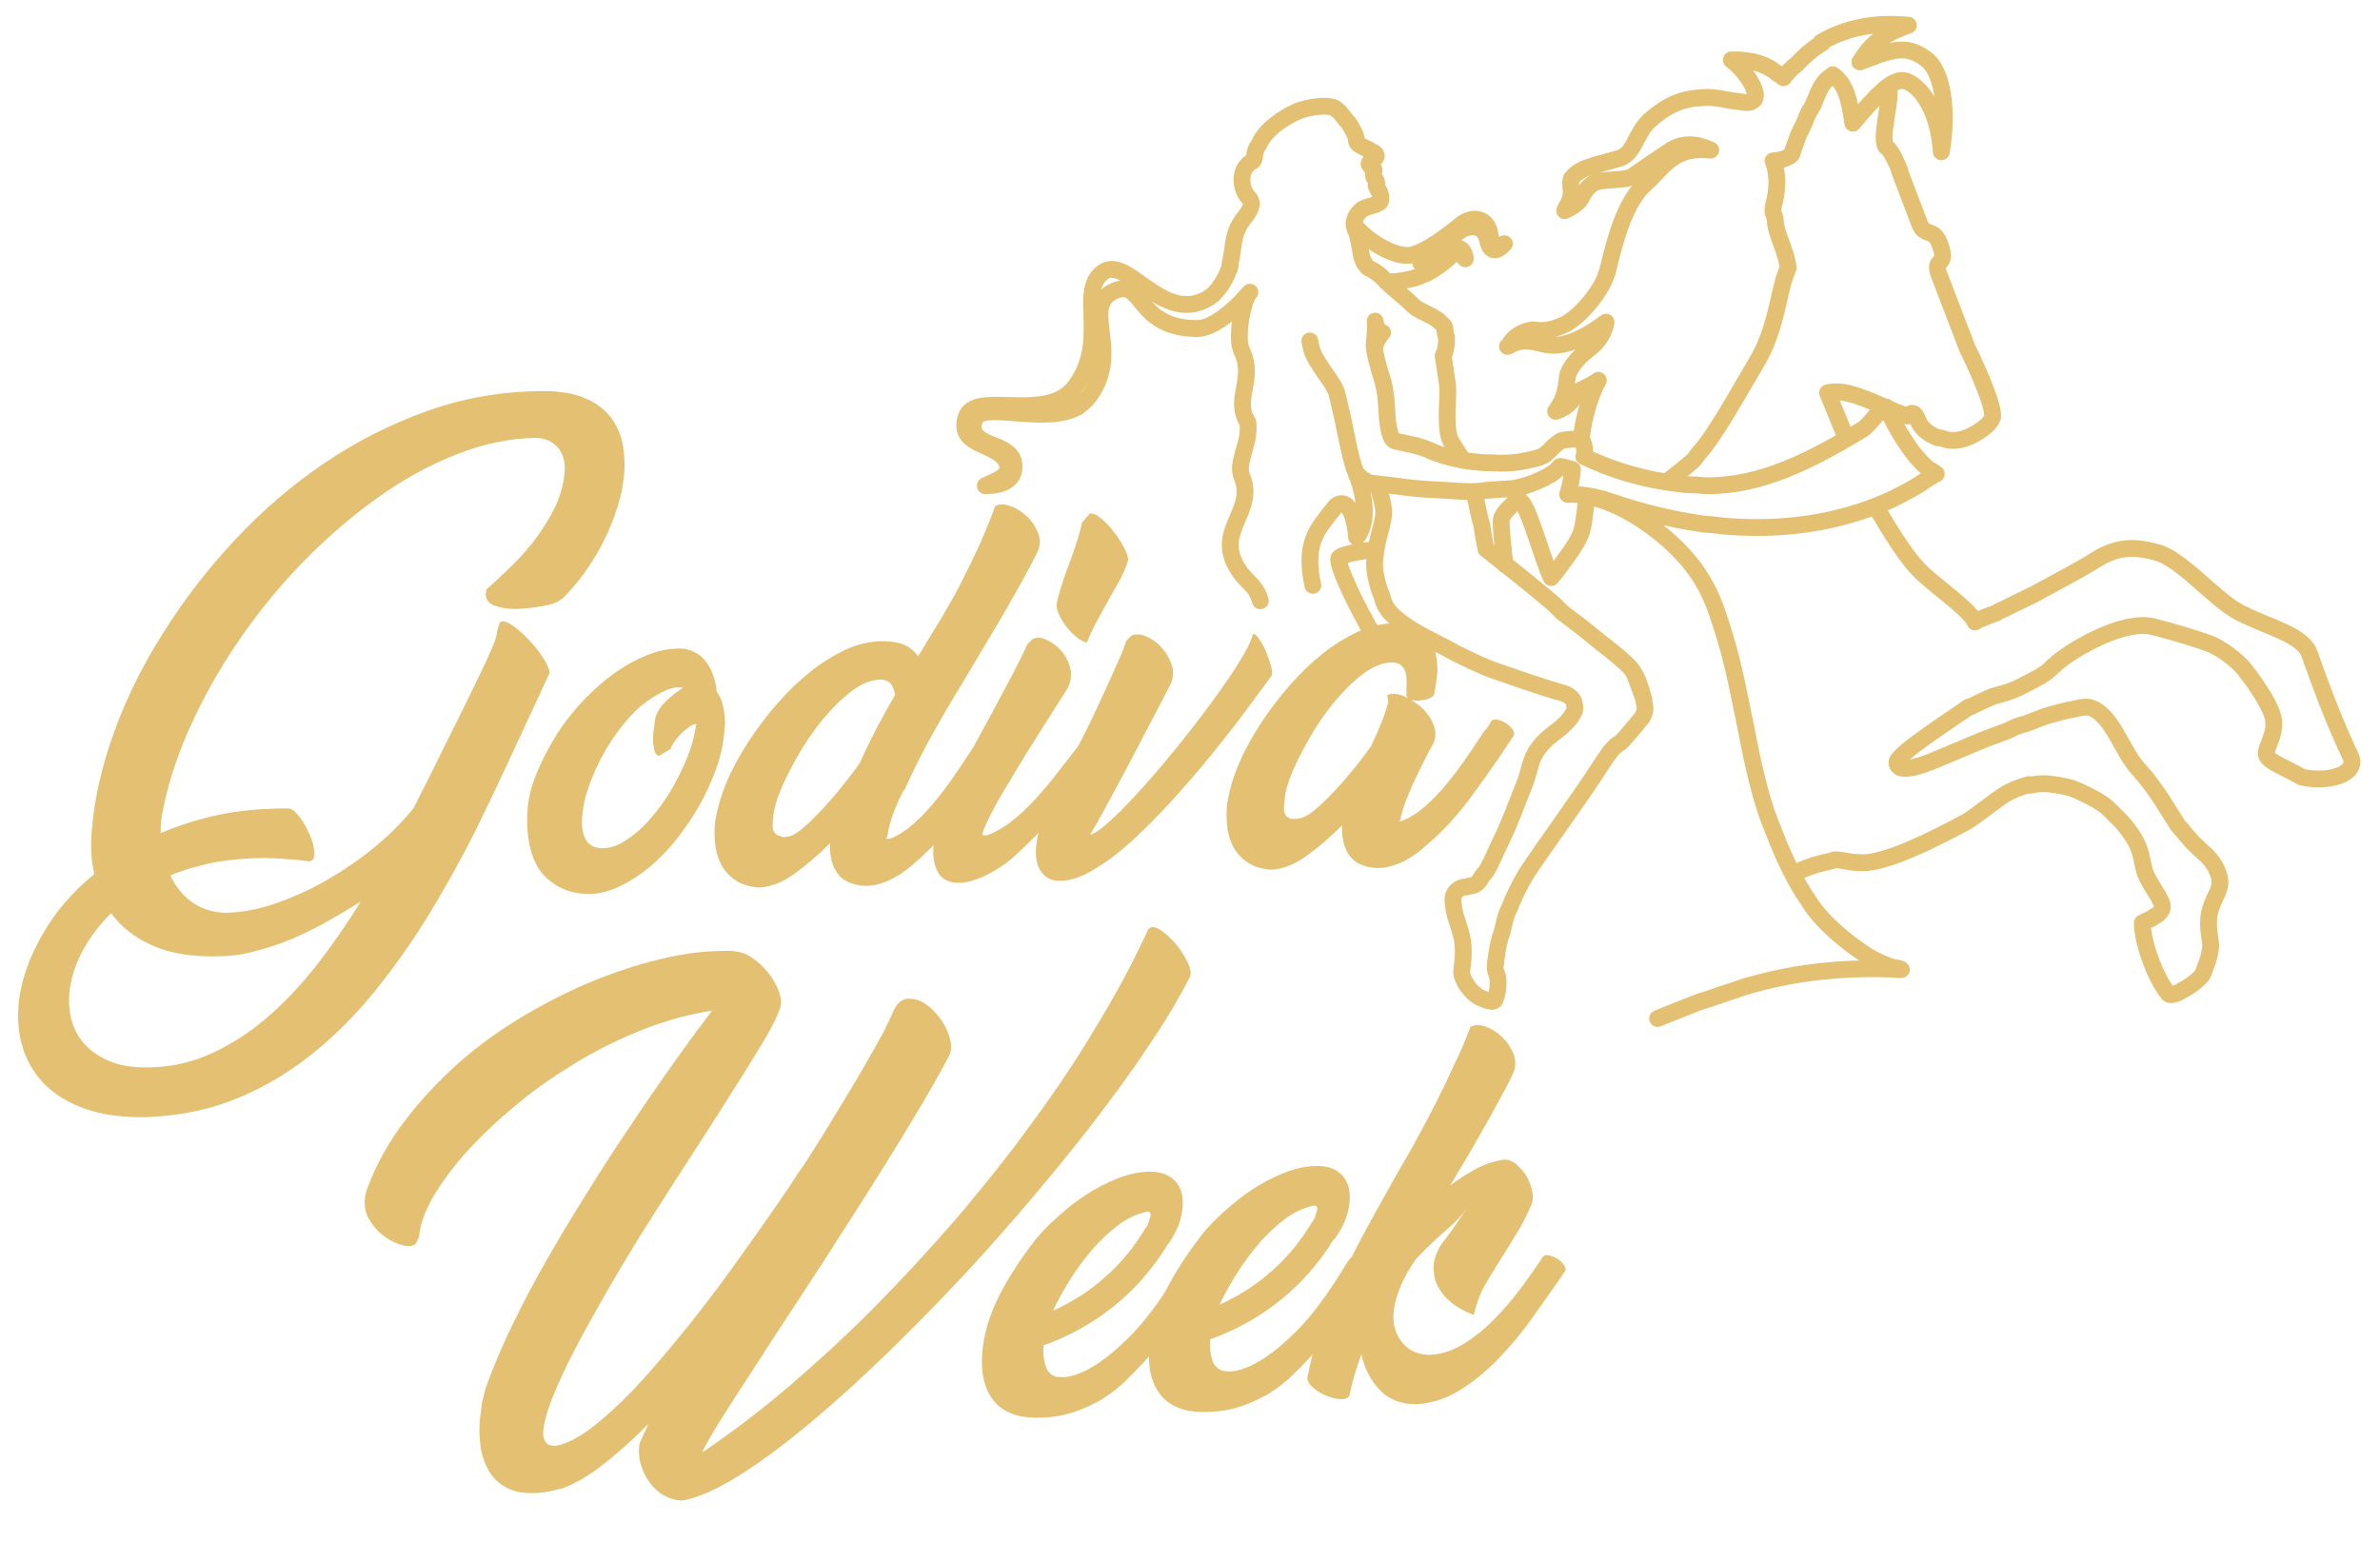
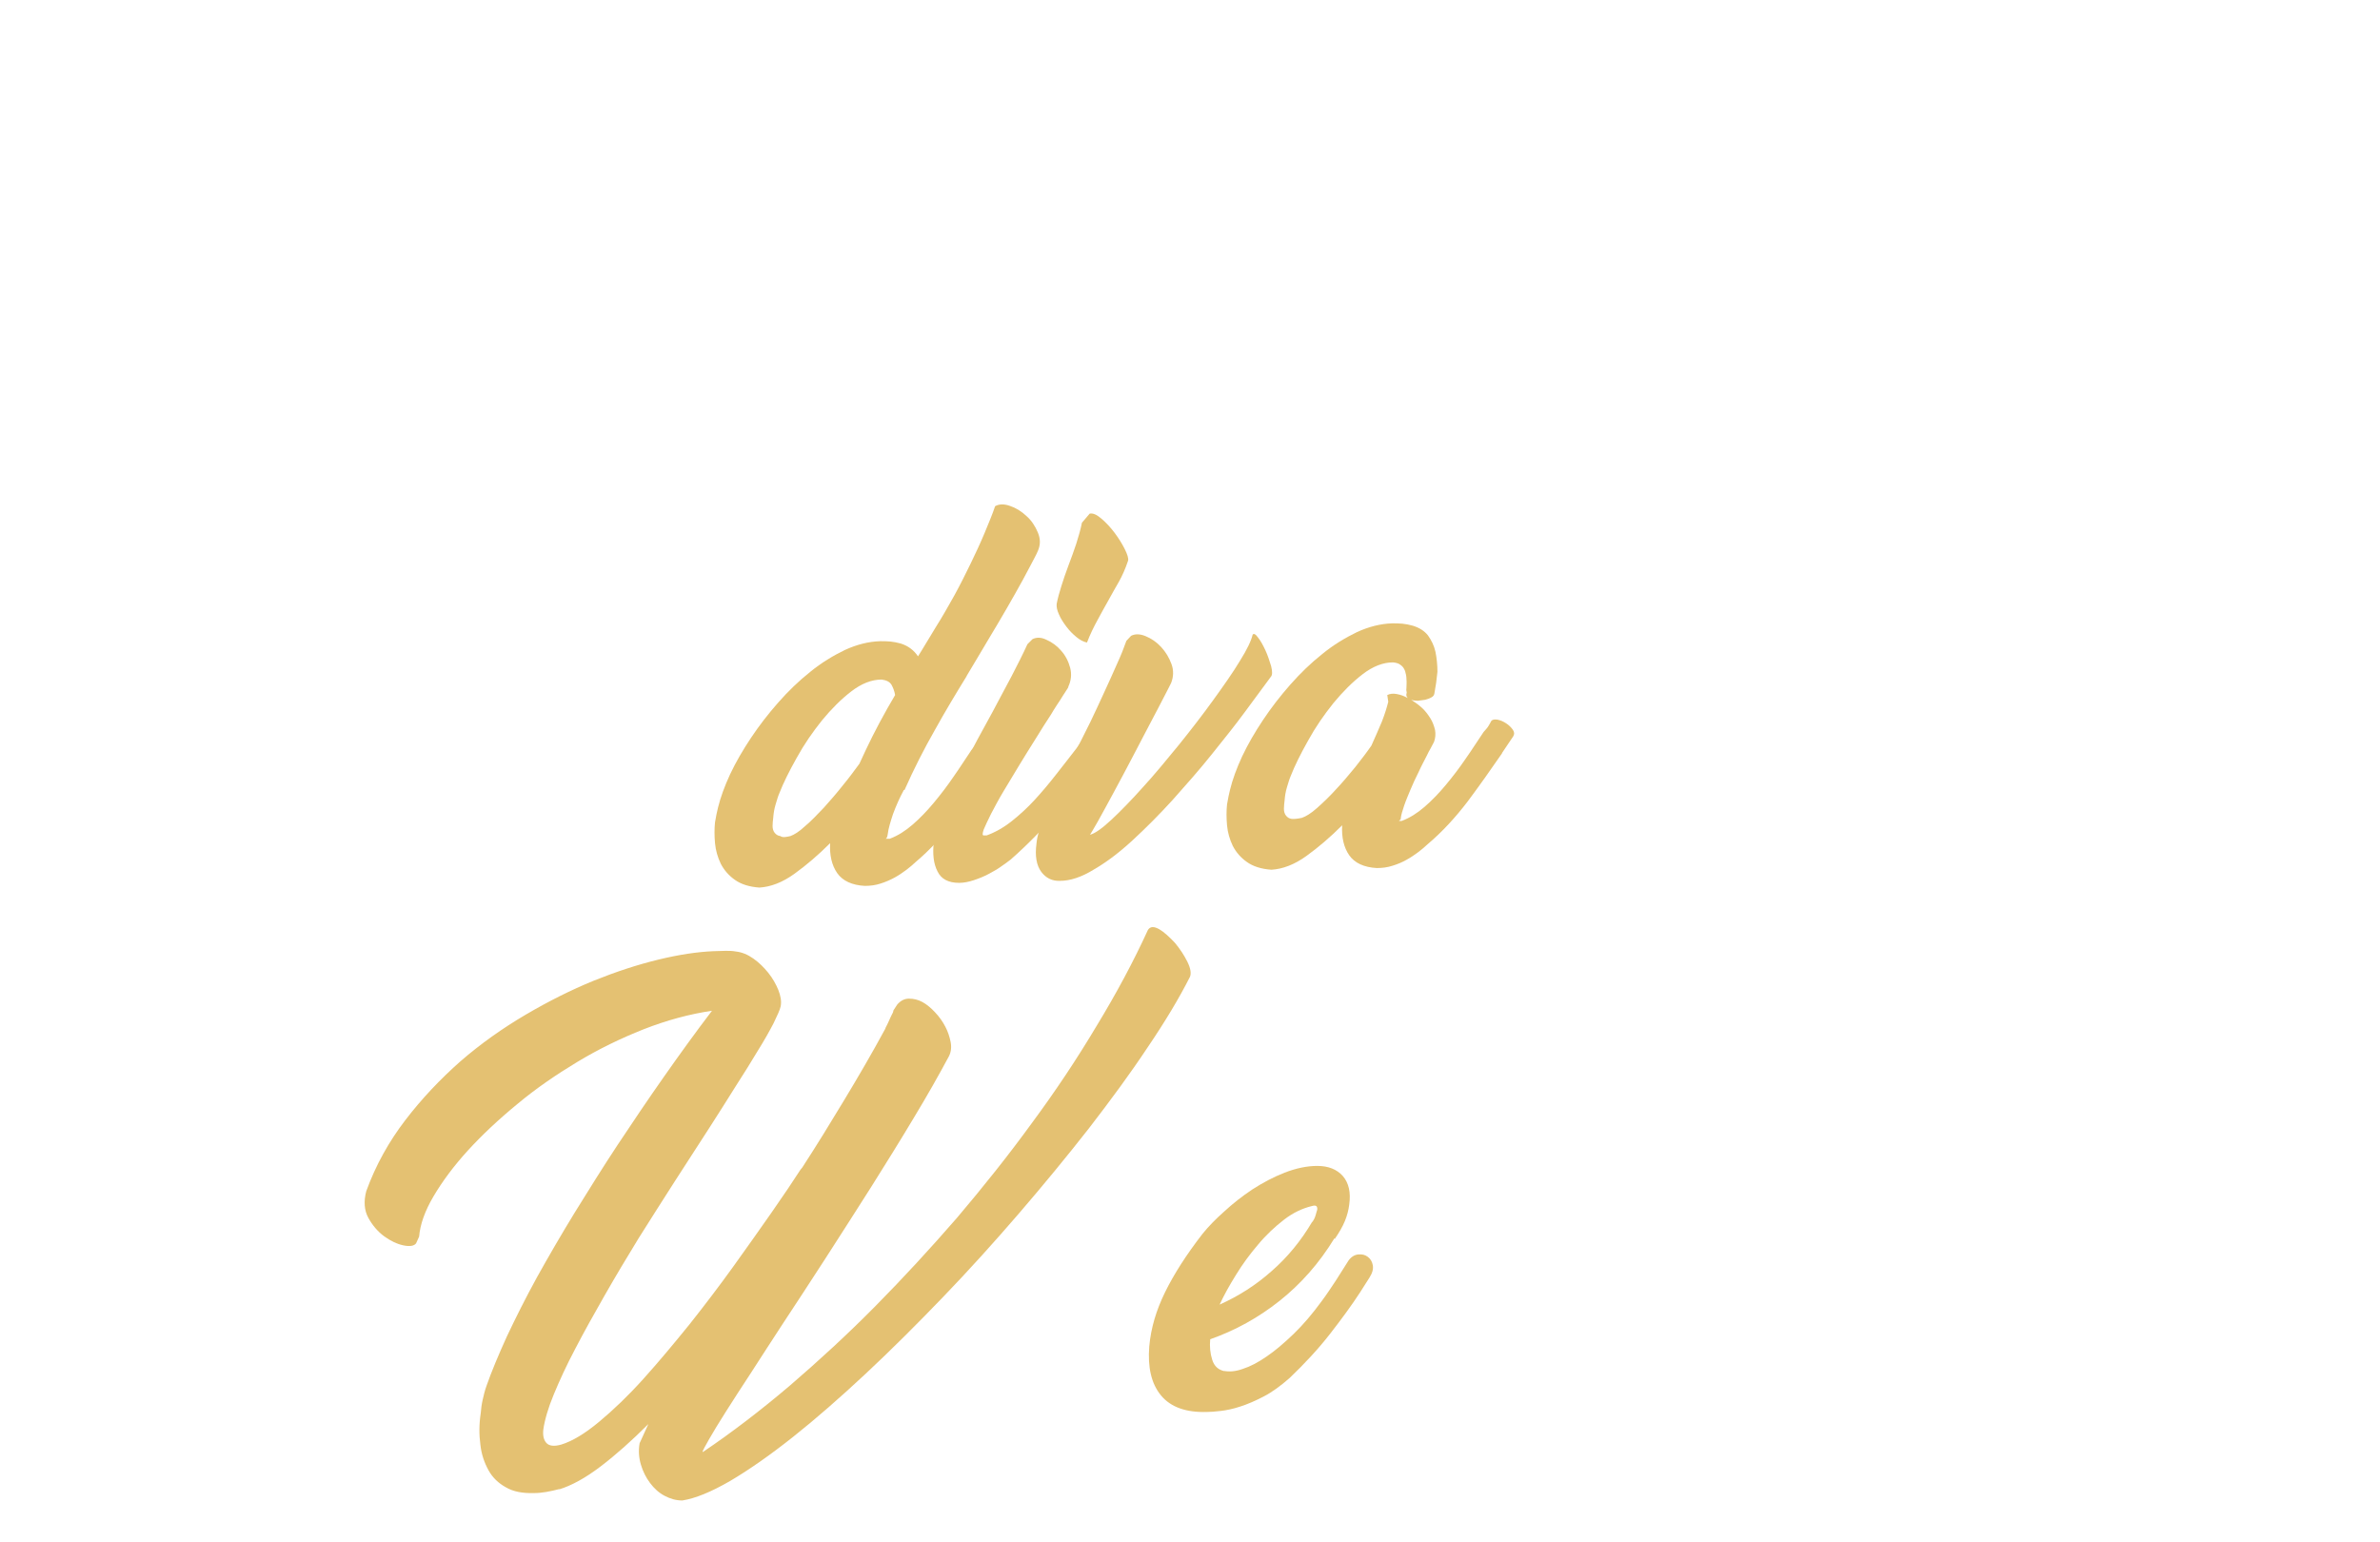
<svg xmlns="http://www.w3.org/2000/svg" version="1.2" viewBox="0 0 707 458" width="707" height="458">
  <style>.a{fill:none;stroke:#e4c172;stroke-linecap:round;stroke-linejoin:round;stroke-width:5}.b{fill:#e4c172}</style>
-   <path fill-rule="evenodd" class="a" d="m369.3 89c-2.8 3.1-9 8.6-13.5 8.6-19 0.1-15.8-15.9-25.5-10.8-4.7 2.6-3.6 7.7-3 13.1 0.7 5.4 0.9 12.2-4.3 18.5-0.8 0.9-1.9 1.8-2.8 2.5-10.1 5.6-28.7-2.1-30.7 3.8-2.9 8.8 11.4 5.9 11.7 13.5 0.4 4.7-4 6.1-8.5 6.1 2.9-1.4 7.2-2.8 6.7-5.7-1.4-7.4-15.4-5.2-12.4-14.6 2.4-8 22.7 1.3 31.4-8 0 0 0.2-0.1 0.4-0.4 11-13.6 1-28.8 8.7-34.6 7.2-5.6 17.5 15.2 30.9 7.9 3.8-2 6.1-7.2 6.5-8.4 0.3-0.7 0.5-1 0.5-1.6m69.2 57.8c-0.7-1.1-3.7-5.5-4-6.5-0.9-3.1-0.7-6.3-0.7-8.6 0.1-2 0.4-6.4-0.1-8.5-0.2-1.3-0.8-5.8-1.1-7.4 0.5-0.9 0.7-1.7 0.8-2.4 0.2-0.9 0.2-1.8 0.2-2.4 0.1-0.6-0.1-1.1-0.3-1.6-0.3-1.6 0-1.4-0.3-2.2-0.2-0.5-0.5-0.6-1-1.1 0 0-0.3-0.2-0.4-0.4-0.4-0.4-1.2-1-2.7-1.8-2.2-1.2-3.8-1.7-5.1-2.9-2.4-2.5-5.1-4.3-7.8-7-0.9-0.8-1.9-2.1-3.1-2.8-1.2-1-1.8-1-2.6-1.6-0.8-0.6-1.8-2.4-2-3.8-0.2-1.3-0.9-5.4-1.4-6.6-0.5-1.2-0.8-2-0.8-2.8 0.5-2.5 1.4-3.1 2.4-4.1 1.2-0.7 4.1-1.3 5-1.9 0.5-0.2 0.6-0.8 0.6-1.4 0.1-0.6-0.2-1.3-0.5-2.1-0.4-0.4-0.5-0.6-0.8-1.4-0.4-0.4 0.4-0.4-0.1-1.7-0.1-0.3-0.6-0.9-0.7-1.2-0.1-0.2-0.1-0.2-0.1-1.1-0.2-0.5 0.4-0.4 0.1-1.2-0.2-0.5-0.8-0.6-0.9-0.8-0.4-0.4-0.8-0.6-0.2-1.3 0.1-0.6 2.2-0.9 1.8-2.1-0.3-0.7-0.9-0.8-1.6-1.1-0.4-0.4-0.4-0.4-1.8-1-1.1-0.7-2.1-0.9-2.4-1.9-0.3-0.7 0.1-0.6-0.3-1.6-0.5-1.2-1.3-2.6-2-3.8-0.8-0.6-2.8-3.8-3.4-3.8-1.3-2.2-9-1.1-12.4 0.5-3.6 1.7-9.1 5.2-10.9 9.6-2.1 2.8-0.6 4.5-2.3 5.2-3.9 2.4-3.2 8.1-0.8 10.6 2.2 2-0.6 5.1-1.7 6.6-3.2 4.3-2.6 8.1-3.8 13.1m78.9 207.2c0.1 0.3 0.2 0.5-0.1 0.6-0.3 3 0.8 2.8 0.8 5.1 0.1 2.5-0.3 4.4-0.9 5.8-0.7 1.1-3.6-0.4-4.6-0.8-2.5-1.3-4.9-4.7-5.3-7.1 0-2.3 1.2-6.5-0.1-11.4-1.2-4.7-1.9-5-2.4-9.3-0.7-4 2.7-4.8 2.7-4.8 0 0 0.5-0.2 1.3-0.2 0.7-0.3 1.3-0.2 2.1-0.5 2-0.8 1.9-2.4 3.2-3.5 1.2-1.3 2.8-5.3 5-9.9 2.6-5.2 4.9-11.8 7.1-17.2 1.4-3.7 1.4-6.8 3.9-10 2.9-4.2 6.3-5 9.4-9 0.9-1.5 1.8-2.1 1.3-4.2-0.2-1.9-2-2.9-3.8-3.4-6.4-1.8-13-4.2-19.2-6.3-3.9-1.3-8.8-3.7-12.4-5.5-5.4-3.1-11.9-5.7-16.7-9.6-2.8-2.1-4.5-4.3-5.1-7.4-1.3-2.6-2.5-8.1-2.1-10.6 0.1-2.6 1-6.4 1.6-8.6 0.5-1.6 0.9-3.7 1.1-5.3 0.1-2-1.5-7.3-1.9-8.5m28.7 2.2c0.7 2.6 1.6 8 2.3 9.7 0 0.8 1 6.1 1.2 7.2 5.8 4.6 12.9 10.2 17.5 14.1 1.7 1.4 3.3 2.7 4.8 4.4 2.1 1.8 5.6 4.1 9.8 7.7 4.1 3.3 7.2 5.5 9.9 8.2 0.8 0.6 1.5 1.7 2.1 2.6l2.8 7.5c0 0.8 0.2 1.3 0.3 2.2 0.4 1.8-0.9 3.5-0.9 3.5 0 0-5 6.2-6.3 7.3-0.9 0.6-2.1 1.1-4.3 4.5-0.4 0.4-0.7 1.1-1.3 1.9-5.5 8.7-19.7 28.3-21.8 31.7-2.4 3.5-4.8 9-5.7 11.3-1.5 2.8-1.5 5.7-2.7 8.7-0.6 2.2-0.9 4.3-1.3 7m-55.2-184.4c0.5 2.9 1.1 4.4 2.5 6.5 0.9 1.6 4.3 6.1 4.9 7.5 1.1 2.1 1.2 4.7 2.1 7.7 1.2 5.5 3.1 16.4 4.6 17.9 1.1 1.3 3.7 2.9 4.7 2.7 1.2 0.1 3.9 0.5 6.9 0.8 3 0.5 9 1.1 13.3 1.2 4.1 0.2 8.5 0.7 11.8 0.3 2.4-0.4 4.7-0.4 6.9-0.6 0.6 0.1 1.1-0.1 1.7-0.1 2.5-0.1 6.3-1.3 9.5-2.8 2.4-1.2 3.5-1.9 4.6-2.9 0.2-0.3 0.4-0.4 0.8-0.9 0.2-0.1 2.5 0.5 3.7 0.9-0.2 3.2-0.6 4.5-1.4 7.4 3.6-0.2 8.5 0.7 11.8 1.8 9.8 3.4 19.3 5.7 28.6 7 2 0.1 3.8 0.3 5.9 0.6 17.7 1.5 34.4-0.9 49.9-7.9 2.4-1.2 4.8-2.4 7.3-3.9 1.6-0.9 2.9-2 4.6-2.9 0.4-0.4 0.9-0.6 1.4-0.8-0.8-0.6-1.6-1.1-2.2-1.4-5.3-4.2-10-12.7-12.7-18.5m-158-54.1c3.9 5 12.9 10.4 17.7 8.8 4.3-1.4 9-4.8 13.8-8.7 0.2-0.1 0.5-0.2 0.6-0.5 4.1-2.7 7.4-0.8 8.1 2.6 0.2 1.3 0.7 5.7 4.4 3.4-3.8 4.3-4.9-0.1-5-1.2-1.1-4.4-4.7-4.2-7-3.3-0.7 0.3-1.1 0.7-1.6 0.9-3.4 3-5.2 6.5-11.2 9.4 3.7 0 6.2-0.9 9.6-3.9 1.5-1.2 3.3-0.4 3.6 2.6-1.5-1.7-2.4-2.5-4.1-1-3.8 3.4-6.6 5.1-8.8 5.9-2.4 1.2-8 2.1-10.6 1.9m35.3 84.1c-0.5-3.5-1.4-12.4-1.1-13.6 0.2-0.9 1.3-2.5 2.6-3.6 1-1.2 2.1-1.9 3-1.7 2.2 0.6 6.9 18.1 9.2 22.7 1.8-2.1 6.5-8.4 8-11.3 0.3-0.7 0.5-1 0.8-1.7 0.9-2.1 1.5-9 1.8-11.1 0 0 9.5 0.9 22.2 11.3 13.3 10.9 15.8 20.8 18.6 29.7 2.8 8.9 4.6 18.8 6.6 28.5 1.9 10.1 4.3 20.3 6.8 26.7 2.6 6.7 6 15.7 11.7 24 3.7 6 10.9 12.1 17.3 16.2 2.6 1.6 5 2.6 7 3.3l0.3 0.7c-1.4 0-3.5-0.1-5.7-0.1-8.2 0-21.4 0.7-35.5 4.7-1.8 0.4-3.3 1-5.1 1.6-3.8 1.2-7.5 2.6-10.9 3.6-4.6 1.8-8.6 3.4-12.3 4.9m-83.8-137.7c-0.5-0.6-1.5-1.2-1.8-1.4-0.8 0-7 1-8.4 1.8-0.5 0.2-0.9 0.6-0.7 1.1-0.1 2 3.7 10.5 8.3 18.8 0.1 0.3 0.1 0.3 0.2 0.5 1.2 2 2.7 3.5 4 5.1-1 0.4-8.1 3.2-8.7 3.7m84 5.6l2.8 7.5c-0.4-1-0.6-2.3-1.3-4.1-0.1-0.5-0.7-2-1.5-3.4zm47.2 59.7c0 0 3.6-2.5 11.3-4 0.3-0.1 0.5-0.2 0.8-0.3 1.3-0.2 3 0.3 5.1 0.6 1.8 0.2 3.6 0.4 6 0 8.9-1.4 24.2-9.8 28.2-11.9 3.7-2.3 7.1-5.3 11.2-8 2-1.3 4.5-2.3 7.4-3.1 0 0 0 0 0.3 0.2 1.8-0.4 3.8-0.6 5.5-0.4 2.4 0.2 4.8 0.7 7 1.3 3.3 1.3 6.5 2.9 9.2 4.7 1.1 0.7 2.5 2.2 3.9 3.6 2.6 2.4 5.1 5.8 6.3 8.4 1.6 3.4 1.6 7.1 2.6 9 2 4.6 6.2 8.7 4.4 10.8-0.6 0.8-1.2 1.3-2 1.6-1.1 1-2.4 1.2-3.5 1.9 0 6 4.1 16.7 7.7 21 0.5 0.7 2.4 0.2 4.2-1 2.9-1.4 5.6-3.9 6.1-4.9 0.8-2.3 2-4.5 2.3-8.3 0.1-2-1.5-6.2 0-11.1 1.6-4.9 3.9-6.3 2.1-10.8-1.1-3-3.3-5-5.1-6.6-3.4-3-5.4-5.9-6.8-7.4-2.1-3.2-6.3-10.7-11.3-16.2-5.2-5.4-7.9-16.1-14.2-18.5-1-0.5-2.7-0.4-5 0.2-2.4 0.4-5.8 1.3-9.1 2.3-2 0.8-3.7 1.4-5.7 2.2-1.6 0.3-3.3 1-5 1.9-2.7 1-5.2 2-7.7 2.9-7.1 3-13 5.5-15.5 6.5-6.7 2.6-9.9 2.4-9.9 0.1-0.1-2.5 18.5-14.3 21.4-16.5m1.8-25.2c-1.7-4.1-13.7-11.9-17.3-16.2-4.3-4.6-9.8-14-12.2-18.2m-167.2 23.5c-2.3-10.5 0.2-15.2 4-20 0.7-1.1 1.8-2.1 2.5-3.2 1.8-2.1 5.5-2.1 6.5 8.9 4.5-5.4 1.2-16.1 0-18.5m-33.3-51.1c-1.3 4.2-2.3 11.1-0.8 14.3 4.1 8.4-2.7 14.4 1.8 21.2 0.8 6.5-3.7 11.9-1.7 16.3 4.1 10.1-8.2 15.9-1.5 26.8 2.5 4.4 5.6 5 6.9 9.9m185.6-57.5c-2.5 1.5-4.6 5.3-6.9 6.7-15.5 9.3-30 16.7-46 16.6-2-0.1-3.8-0.3-5.8-0.3-10.9-1-21.4-3.8-30.8-8.4 0.5-1 0.2-4-0.7-4.9-0.3-0.7-1-0.5-1.5-0.3-1.1 0.1-3.6 0.2-4.4 0.5-1 0.4-2.7 1.9-3.7 3.1-0.4 0.4-0.9 0.6-1.1 1-0.9 0.6-1.9 1-3.7 1.4-4.4 1.1-8 1.4-11.8 1.1-1.4 0-2.9 0-4.6-0.2-4.4-0.3-10.9-1.8-14.5-3.6-3.4-1.5-7.9-2.1-10.1-2.7-1.3-0.4-1.7-3-2-4.6-0.6-3.2-0.3-8.2-1.5-12.8-1.5-4.6-2.8-9.5-2.7-11.5 0-0.8 0.6-3.6 0.3-6.7 0.2 1.9 1.2 3.2 2.2 3.4-0.4 0.4-2.5 3-2.3 4.9m39.4-0.8c0.3-0.1 0.2-0.3 0.4-0.4l0.1 0.2c-0.3 0.1-0.3 0.1-0.5 0.2zm-78.5-13.9c1.2-1.3 2-2.2 2-2.2-0.4 0.4-1.1 1.6-1.6 3.2m100.1 40.6c0-3.1 1.8-11.8 5-17.6-3.3 2.4-6.1 2.6-7 4.7-1.1 2.4-3.9 4-5.7 4.5 3.2-4.3 3.1-7.5 3.5-10.2 0.2-1.8 2.3-5.2 6.5-8.4 4.2-3 4.9-7.3 5-7.9-7.1 5.3-13.2 7.9-18.6 6.5-4.1-1-6.5-1.5-10.1 0.4l-0.1-0.2c2-3.6 6.3-4.4 7.1-4.4 3.3 0.4 5.2 0.3 9.6-1.7 5.4-2.9 11.4-11.2 12.2-14.9 0.2-0.1 0.2-0.3 0.2-0.3 0.7-2.6 1.3-5.6 2.3-8.9 1.8-6.4 4.7-13.8 9.2-17.7 5.5-5 8.3-11.1 19.3-9.9-6.3-3-10.1-1-11.7-0.1-4.1 2.7-7.7 5.2-11.3 7.7-2.4 1.8-9.4 0.7-11.9 2.3-0.2 0.1-0.2 0.1-0.2 0.1-2.5 1.8-2.7 3.3-3.8 4.9-0.8 0.9-1.9 1.9-4.5 3.1 1.2-2.7 2.4-3.5 1.8-7.2 0-0.8-0.1-1.7 0.2-2.4 1-1.2 2.5-2.4 4.5-3.1 2.7-1 6.1-1.8 9.2-2.7 5-1.1 5-7 9.4-11.3 6.2-5.5 10.6-6.6 15.9-6.9 3.3-0.4 7.4 0.9 11 1.2 1.9 0.4 3.3 0.4 4.1-0.4 2-1.4-1.4-8-6.6-12 2.5-0.1 4.6 0.2 6.8 0.6 2.6 0.7 5 1.8 7.1 3.6 0.7 0.3 1.1 0.7 1.6 1.1 1.1-1.6 2.6-3 3.9-4 2.4-2.6 5-4.8 7.6-6.3m-0.4-0.2c9.3-5.5 18.9-5.8 26-5.1-9 3.2-11.5 6.4-14.4 10.9 8.9-3.4 13.6-5.5 19.6-0.9 5 3.5 6.7 15.4 4.6 27.6-0.9-12.8-6.2-19.3-10.2-20.9-4.1-1.8-9.6 4.8-16.1 12.4-0.9-6.2-1.9-11.7-6-14.4 0 0-0.2 0.3-0.4 0.4-3.7 2.3-4.4 7.1-6 9.7-0.6 0.8-0.9 1.5-1.2 2.2-0.7 2-1.7 3.8-2.5 5.5-0.7 2-1.4 3.7-1.8 5 0 0.8-0.6 1.4-1.4 1.7-1.9 1-4.4 1.1-4.4 1.1 1.7 4.5 1.2 8.4 0.5 11.8m33.8-34c1.2 3.8-3.1 16.5-0.4 18.3 1.6 1.1 3.8 6.9 3.8 6.9m20.1 52.9l-8.4-21.9c-2.2-5.7 2.9-2 0.1-9.4-1.8-4.7-4.2-2.1-5.8-5.5l-6.1-16m20.2 52.8c0.9 1.6 8 16.6 7.4 20.2-0.3 1.5-2.8 3.9-6.4 5.6-2.6 1.3-5.8 1.9-8.6 0.7-0.6-0.1-0.9-0.2-1.2-0.1-4-1.6-5.4-3.6-6.1-5.6-0.8-2-1.7-2.2-2.9-0.9-0.3 0.1-6.3-2.4-6.7-2.6-3.8-1.7-7.2-3.2-10.4-4-2.2-0.6-4.6-0.8-6.7-0.3l5.6 13.7m-21.3-70.8c-1.1 3.8-0.2 3.8 0.1 5.3 0.2 5 3.2 9 3.9 14.7-3 6.3-3.1 17.7-9.6 28.4-4.7 7.8-12.3 21.8-17 26.7l-1.3 1.8c-0.8 0.9-7.8 6.5-8.3 6.7m91.7 41.6c0.6-0.5 1.4-0.8 2.9-1.4 1-0.4 2-0.8 3.5-1.3 0.4-0.4 1.2-0.7 2.1-1.1 1.9-1 5-2.5 8.4-4.1 6.8-3.7 15.2-8.1 19.5-10.9 7.6-4.6 13.4-2.9 17.2-2 7.5 1.7 17.3 13.9 24.8 17.9 9.2 4.7 19.1 6.7 21 12.5 3.9 11 7.6 20.7 12.2 30.4 2.3 5.4-7 7.8-14.5 6.1-5.4-3.1-9.4-4.4-10.4-6.3-1-1.9 2.5-5.5 2-10.4-0.1-3.1-4.4-10-8.8-15.5-2.1-2.6-6.9-6.2-10.3-7.5-2.3-0.8-7.3-2.6-16.7-5-8.5-2.2-23.2 6.3-28.4 10.6-0.4 0.4-0.8 0.9-1.3 1.1-1.4 1.7-3.7 3.1-6.5 4.5-1.9 1-3.5 1.9-5.5 2.7-1.7 0.7-3.6 1.1-5.1 1.6-0.6-0.1-7.5 3.3-7.7 3.4m-23.4 77.1c0.7 0.3 1.3 0.4 1.9 0.4 2.2 0.6 1.4 0.6-1.6 0.3z" />
-   <path class="b" d="m148.4 185.1c0.6-0.8 1.8-0.6 3.5 0.5 1.7 1.1 3.4 2.6 5.1 4.4 1.7 1.8 3.3 3.7 4.5 5.7 1.3 2 1.8 3.5 1.7 4.4l-6.1 13.1c-4.1 8.9-8.3 18-12.8 27.3-4.4 9.3-9.2 18.2-14.3 26.9-5.1 8.7-10.6 16.9-16.6 24.5-5.9 7.7-12.4 14.4-19.4 20.2-7 5.8-14.6 10.5-23 14-8.3 3.5-17.4 5.4-27.2 5.8-7.3 0.2-13.5-0.7-18.6-2.5-5.1-1.8-9.2-4.4-12.3-7.6-3.1-3.3-5.2-7.1-6.4-11.4-1.2-4.3-1.4-8.9-0.8-13.7 0.9-6.3 3.2-12.7 7-19.2 3.7-6.5 8.8-12.5 15.3-17.8-1-4.4-1.2-9.1-0.6-14.3q1.2-13.4 6.6-28.2c3.6-9.9 8.4-19.6 14.5-29.2 6-9.6 13-18.7 21.1-27.4 8.1-8.7 16.9-16.3 26.6-22.9 9.7-6.6 20-11.8 31-15.7 11-3.9 22.5-5.8 34.3-5.8 5 0 9.2 0.7 12.5 2.2 3.3 1.4 5.8 3.4 7.6 5.8 1.8 2.5 3 5.3 3.5 8.5 0.5 3.2 0.6 6.5 0.1 10-0.4 3.2-1.2 6.5-2.4 9.8-1.1 3.4-2.6 6.6-4.2 9.7-1.7 3.1-3.5 6-5.5 8.7q-3 4-6.3 7.2l0.1-0.3c-0.9 1-2.7 1.7-5.3 2.2-2.6 0.5-5.2 0.8-7.7 0.9-2.9 0.1-5.3-0.3-7.3-1.1-2-0.9-2.7-2.4-2.1-4.7l1.9-1.7c1.7-1.6 3.7-3.4 6-5.7q3.4-3.3 6.6-7.5c2.1-2.8 4-5.8 5.7-9.2q2.5-5 3-10.5c0.1-1.1 0.1-2.3-0.1-3.4-0.2-1.2-0.6-2.2-1.2-3.2-0.6-1-1.5-1.9-2.7-2.6-1.1-0.7-2.6-1.1-4.4-1.2-7.8 0.1-15.7 1.7-23.9 5-8.2 3.2-16.1 7.6-23.8 13.2-7.7 5.5-15.1 12-22.2 19.3-7 7.3-13.4 15.2-19 23.5-5.6 8.3-10.4 16.9-14.3 25.7-3.9 8.8-6.6 17.5-8.1 25.9q-0.3 2.4-0.3 4.8c4.8-2 9.9-3.7 15.4-5 5.5-1.3 11.3-2 17.4-2.2 0.7 0 1.6-0.1 2.7-0.1q1.5 0 2.7 0c1 0.2 2.1 1.2 3.3 2.8 1.2 1.6 2.1 3.4 2.9 5.2 0.8 1.8 1.2 3.6 1.3 5.1 0.1 1.6-0.4 2.4-1.5 2.6-3-0.4-5.9-0.6-8.7-0.8-2.8-0.2-5.5-0.2-8.1-0.1-4.8 0.2-9.2 0.7-13.2 1.6-4 0.9-7.8 2-11.3 3.5 1.5 3.2 3.6 5.9 6.4 7.9 2.8 2 6.1 3.1 10 3.2 4.8-0.1 9.7-1 14.9-2.8 5.2-1.8 10.3-4.1 15.3-7 5-2.9 9.8-6.2 14.2-9.8q6.6-5.5 11.4-11.4l5.6-11.1c2.6-5.3 5.1-10.4 7.5-15.1 2.4-4.8 4.4-9 6.2-12.7 1.8-3.7 3.2-6.7 4.2-9.1 1-2.4 1.4-3.8 1.3-4.4zm-82.4 99c-8.3 0.3-15.1-0.7-20.5-3.1-5.4-2.3-9.5-5.6-12.5-9.7q-5.3 5.3-8.4 11.1c-2.1 3.9-3.4 7.8-3.9 11.8q-0.6 4.8 0.6 9c0.8 2.8 2.1 5.3 4.2 7.4 2 2.1 4.7 3.8 7.9 5 3.3 1.2 7.2 1.7 11.8 1.5 6.2-0.2 12.2-1.6 17.8-4.2 5.6-2.6 11-6 16.1-10.4 5.1-4.3 10-9.5 14.7-15.4 4.6-5.9 9.1-12.3 13.3-19.2-3.3 2.1-6.7 4.1-10.1 6-3.4 1.9-6.9 3.6-10.4 5.1-3.5 1.5-7 2.6-10.5 3.5-3.4 1-6.8 1.5-10.1 1.6z" />
-   <path class="b" d="m202.9 192.7c3.2 0.5 5.6 2 7.2 4.4 1.6 2.4 2.5 5.2 2.8 8.3 0.8 1.1 1.4 2.4 1.8 4 0.4 1.6 0.6 3.4 0.7 5.4-0.1 0.6-0.2 1.3-0.2 1.9 0 0.6-0.1 1.4-0.2 2.3-0.4 3.5-1.3 7-2.7 10.6-1.4 3.6-3 7.1-5 10.5-2 3.4-4.2 6.6-6.7 9.7-2.5 3.1-5.2 5.8-8 8.1-2.8 2.3-5.7 4.1-8.6 5.5-3 1.4-5.8 2.1-8.6 2.2-5.2 0.1-9.5-1.5-13-4.7-3.5-3.2-5.4-8.4-5.8-15.4 0-0.9 0-1.8 0-2.8 0-1 0.1-2.1 0.2-3.2 0.4-3.5 1.4-7 3-10.7q2.4-5.5 5.7-10.8c2.3-3.5 4.9-6.9 7.9-10 3-3.1 6.1-5.9 9.4-8.2 3.3-2.3 6.6-4.1 10.1-5.4 3.3-1.3 6.7-1.8 10-1.7zm-7.2 31.9c-0.6-0.2-1.1-0.8-1.3-1.6-0.2-0.9-0.4-1.8-0.4-2.9 0-1.1 0-2.2 0.2-3.4 0.2-1.2 0.3-2.3 0.4-3.1 0.2-1 0.7-2.1 1.4-3.1q1-1.5 2.4-2.7c0.9-0.8 1.7-1.5 2.5-2.1 0.8-0.6 1.5-1 1.9-1.3-0.2-0.2-0.8-0.2-1.7-0.2-1.8 0.2-3.8 1-6 2.3-2.3 1.3-4.4 2.9-6.4 4.8-2.1 2.1-4 4.4-5.8 6.9-1.8 2.5-3.3 5.1-4.7 7.8-1.4 2.7-2.5 5.4-3.4 8-0.9 2.6-1.5 5.1-1.7 7.3-0.5 3.1-0.2 5.6 0.6 7.6 0.9 2 2.6 3.1 5.3 3.1 1.9 0 3.9-0.6 5.9-1.7 2-1.2 4-2.7 6-4.6 1.9-1.9 3.8-4.1 5.6-6.6 1.8-2.5 3.4-5.1 4.8-7.9q2.1-4 3.6-8.1c0.9-2.7 1.5-5.1 1.8-7.4l0.2-0.6c-0.6 0-1.4 0.3-2.2 0.9-0.8 0.6-1.6 1.2-2.3 1.9-0.7 0.7-1.4 1.5-2 2.4-0.6 0.8-1 1.6-1.2 2.2z" />
  <path class="b" d="m268.5 234.7c-1.3 2.4-2.3 4.7-3.2 7.1-0.8 2.4-1.4 4.4-1.6 6.1-0.1 0.7-0.3 1.2-0.6 1.3h1.2c2.4-0.9 4.6-2.3 6.8-4.2 2.2-1.9 4.3-4.1 6.3-6.5 2-2.4 4-5 5.9-7.8 1.9-2.7 3.6-5.4 5.3-7.9 0.6-0.7 1.1-1.2 1.4-1.7 0.3-0.5 0.6-1 0.9-1.6 0.3-0.4 0.9-0.5 1.8-0.4 0.9 0.2 1.7 0.5 2.6 1.1 0.8 0.5 1.5 1.2 2 1.9 0.5 0.7 0.5 1.4 0.1 2l-3.3 4.9v0.1c-3.3 4.8-6.7 9.6-10.2 14.3-3.6 4.7-7.5 9-12 12.8-0.7 0.7-1.6 1.4-2.6 2.2-1.1 0.8-2.2 1.6-3.5 2.3q-2 1.1-4.2 1.8c-1.5 0.5-3.1 0.7-4.7 0.7-3.8-0.2-6.6-1.5-8.2-3.8-1.6-2.3-2.3-5.3-2.1-8.9-3.5 3.5-7 6.5-10.6 9.1-3.6 2.6-7.1 3.9-10.4 4.1-3-0.2-5.5-1-7.3-2.3q-2.7-1.9-4.2-4.8c-0.9-1.9-1.5-3.9-1.7-6.1-0.2-2.2-0.2-4.3 0-6.2 0.3-1.8 0.6-3.2 0.9-4.4q1.1-4.5 3.6-9.9c1.7-3.6 3.8-7.2 6.2-10.8q3.6-5.4 8.1-10.5c3-3.4 6.1-6.4 9.5-9.1 3.3-2.7 6.8-4.8 10.3-6.5 3.5-1.6 7-2.5 10.5-2.6 1 0 2 0 3 0.1 1 0.1 2 0.3 3.1 0.6 2.2 0.7 3.9 2 5.1 3.8l1-1.6 4.3-7.1c1.9-3 3.7-6.2 5.5-9.4 1.8-3.3 3.4-6.5 4.9-9.6 1.5-3.1 2.9-6.1 4.1-9 1.2-2.9 2.3-5.5 3.1-7.9 1.2-0.7 2.7-0.7 4.4-0.1 1.8 0.6 3.4 1.6 4.9 3 1.5 1.3 2.6 3 3.4 4.9 0.8 1.9 0.8 3.7 0 5.5-0.4 1-1.3 2.6-2.5 4.9-1.2 2.3-2.6 4.9-4.2 7.7-1.6 2.9-3.4 5.9-5.2 9-1.9 3.1-3.6 6.1-5.3 8.9l-4 6.7 0.1-0.1c-3.2 5.2-6.4 10.5-9.5 16.1-3.2 5.6-6.2 11.5-9 17.8zm-33.7 13.7c1.1-0.4 2.6-1.3 4.3-2.9 1.8-1.5 3.6-3.4 5.6-5.5 1.9-2.1 3.8-4.3 5.7-6.7 1.9-2.3 3.5-4.5 4.9-6.4l1.9-4.1c2.6-5.5 5.5-10.9 8.7-16.3-0.2-1.2-0.6-2.2-1.1-3.1-0.6-0.9-1.5-1.3-2.9-1.5-3 0-6 1.2-9 3.5-3 2.3-5.9 5.2-8.7 8.6-2.8 3.5-5.3 7.1-7.5 11.1-2.2 3.9-4 7.5-5.2 10.6-0.4 0.9-0.7 2-1.1 3.3-0.4 1.3-0.6 2.6-0.7 3.9-0.1 0.9-0.2 1.7-0.2 2.5 0 0.8 0.2 1.5 0.6 2 0.4 0.5 0.9 0.9 1.7 1 0.7 0.5 1.7 0.3 3 0z" />
  <path class="b" d="m306.7 189.9c1.2-0.6 2.6-0.6 4.2 0.2 1.6 0.7 3.1 1.8 4.3 3.2q1.9 2.1 2.7 5.1c0.5 1.9 0.3 3.9-0.6 5.7 0.2-0.2 0.1 0-0.2 0.5-0.3 0.5-0.7 1.1-1.3 2-0.5 0.8-1.1 1.8-1.8 2.8-0.7 1.1-1.3 2-1.8 2.9-1.4 2.1-2.9 4.5-4.5 7.1-1.6 2.6-3.3 5.2-4.9 7.9-1.6 2.7-3.2 5.3-4.7 7.8-1.5 2.5-2.7 4.8-3.7 6.7-1 2-1.7 3.5-2.2 4.7-0.4 1.2-0.4 1.8 0.1 1.7h0.8c2.5-0.9 5-2.3 7.4-4.2 2.4-1.9 4.7-4 6.9-6.4 2.2-2.4 4.3-4.9 6.4-7.6 2.1-2.7 4.1-5.2 6-7.7l2.1-3c0.5-0.5 1.1-0.6 1.9-0.4 0.8 0.3 1.6 0.7 2.3 1.4 0.7 0.7 1.2 1.4 1.6 2.2 0.3 0.8 0.3 1.5-0.2 2.1l0.1-0.2c-3.8 5.3-8.1 10.8-12.9 16.3-4.8 5.5-9.6 10.4-14.5 14.7-0.8 0.6-1.7 1.3-2.9 2.1-1.1 0.8-2.4 1.5-3.7 2.2-1.3 0.7-2.8 1.3-4.3 1.8-1.5 0.5-3 0.8-4.4 0.8-3.1 0-5.3-1.1-6.4-3.4-1.2-2.3-1.5-5.2-1.1-8.8 0.5-2.7 1.2-5.5 2.4-8.2l-0.1 0.1c1.5-4.1 3.6-8.8 6.4-14.2q4.2-8.1 8.7-16.2c2-3.7 3.8-7.2 5.7-10.7 1.8-3.5 3.4-6.6 4.7-9.5zm17-37.3c1-0.2 2.1 0.3 3.5 1.5q2.1 1.8 3.9 4.2 1.8 2.4 3 4.8c0.8 1.6 1.2 2.8 1 3.5-0.8 2.4-1.7 4.4-2.7 6.2-1 1.8-2.1 3.6-3.1 5.5-1.1 1.9-2.1 3.8-3.2 5.8-1.1 2-2.2 4.2-3.2 6.8-1-0.2-2-0.7-3.1-1.6-1.1-0.9-2.1-1.9-3-3.1-0.9-1.2-1.7-2.4-2.2-3.6-0.6-1.3-0.8-2.3-0.7-3.2 0.3-1.6 0.8-3.4 1.4-5.3 0.6-1.9 1.3-4 2.1-6.1 0.8-2.1 1.6-4.3 2.3-6.4 0.7-2.2 1.3-4.3 1.7-6.3z" />
  <path class="b" d="m336 188.9c1.2-0.6 2.6-0.6 4.3 0.1 1.7 0.7 3.2 1.7 4.6 3.2 1.4 1.5 2.4 3.2 3.1 5.1 0.7 1.9 0.6 3.8-0.1 5.6-0.4 0.9-1.2 2.3-2.2 4.3-1 2-2.2 4.2-3.5 6.7-1.7 3.3-3.6 6.8-5.6 10.7-2 3.9-4 7.5-5.8 10.9-1.8 3.4-3.4 6.2-4.7 8.6-1.3 2.3-2.1 3.6-2.3 3.9 1.3-0.3 3.4-1.7 6.3-4.4 2.8-2.6 6-5.9 9.4-9.7 3.5-3.8 7-8.1 10.7-12.6 3.7-4.6 7.1-9 10.2-13.3 3.1-4.3 5.8-8.1 7.9-11.6 2.2-3.5 3.4-6.1 3.8-7.8 0.3-0.5 0.9-0.2 1.6 0.8 0.8 1 1.5 2.3 2.2 3.8 0.7 1.5 1.2 3.1 1.7 4.7 0.4 1.6 0.4 2.7-0.1 3.2-2.1 2.8-4.6 6.2-7.6 10.3-3 4.1-6.4 8.3-10 12.8-3.6 4.5-7.5 8.9-11.5 13.4-4 4.4-8 8.4-11.9 12-3.9 3.6-7.7 6.5-11.5 8.7-3.7 2.3-7.1 3.4-10.1 3.4-2.3 0.1-4.2-0.8-5.6-2.7-1.4-1.9-1.9-4.7-1.4-8.4 0.1-1.2 0.4-2.5 0.8-4 0.4-1.5 1-3 1.8-4.6 1-2.4 2.2-5.1 3.8-8.4 1.6-3.2 3.3-6.6 5.1-10.1q2.2-4.4 4.5-9 2.2-4.6 4.2-9c1.3-2.9 2.6-5.6 3.7-8.2 1.2-2.6 2.1-4.9 2.8-6.9z" />
-   <path class="b" d="m426.1 206q-0.1 0.8-0.9 1.2c-0.5 0.3-1.1 0.5-1.8 0.7-0.7 0.1-1.5 0.2-2.2 0.3-0.8 0-1.4-0.1-2-0.3 1.1 0.7 2.2 1.5 3.2 2.4 1 0.9 1.8 2 2.5 3.1 0.7 1.1 1.1 2.3 1.4 3.5 0.2 1.2 0.1 2.4-0.3 3.5-0.3 0.6-0.6 1.2-1 1.9-0.4 0.7-0.8 1.4-1.1 2.1-0.8 1.6-1.7 3.2-2.5 5-0.9 1.8-1.7 3.5-2.4 5.2-0.7 1.7-1.4 3.3-1.9 4.8-0.5 1.5-0.9 2.8-1 3.8 0 0.2 0 0.3-0.2 0.4q-0.2 0.1-0.3 0.3h0.8c2.4-0.9 4.6-2.3 6.8-4.2 2.2-1.9 4.3-4.1 6.3-6.5 2-2.4 4-5 5.9-7.8 1.9-2.7 3.6-5.4 5.3-7.9 0.6-0.7 1.1-1.2 1.4-1.7 0.3-0.5 0.6-1 0.9-1.6 0.3-0.4 0.9-0.5 1.8-0.4 0.9 0.2 1.7 0.5 2.6 1.1 0.8 0.5 1.5 1.2 2 1.9 0.5 0.7 0.5 1.4 0.1 2l-3.3 4.9v0.1c-3.3 4.8-6.7 9.6-10.2 14.3-3.6 4.7-7.5 9-12 12.8-0.7 0.7-1.6 1.4-2.6 2.2-1.1 0.8-2.2 1.6-3.5 2.3q-1.9 1.1-4.2 1.8c-1.5 0.5-3.1 0.7-4.7 0.7-3.8-0.2-6.6-1.5-8.2-3.8-1.6-2.3-2.3-5.3-2.1-8.9-3.5 3.5-7 6.5-10.6 9.1-3.6 2.6-7.1 3.9-10.4 4.1-3-0.2-5.5-1-7.3-2.3q-2.7-1.9-4.2-4.8c-0.9-1.9-1.5-3.9-1.7-6.1-0.2-2.2-0.2-4.3 0-6.2 0.3-1.8 0.6-3.2 0.9-4.4q1.1-4.5 3.6-9.9c1.7-3.6 3.8-7.2 6.2-10.8q3.6-5.4 8.1-10.5c3-3.4 6.1-6.4 9.5-9.1 3.3-2.7 6.8-4.8 10.3-6.5 3.5-1.6 7-2.5 10.5-2.6 1 0 2 0 3 0.1 1 0.1 2 0.3 3.1 0.6 1.9 0.6 3.4 1.5 4.5 2.9 1 1.4 1.8 3 2.2 4.8q0.6 2.9 0.6 6c-0.2 2.2-0.5 4.3-0.9 6.4zm-14 0.5c0.8-0.4 1.7-0.5 2.8-0.3q1.7 0.3 3.3 1.2c-0.4-0.4-0.5-0.8-0.4-1.3 0.1-0.2 0.1-0.5 0-0.8-0.1-0.3 0-0.6 0-1 0-0.8 0.1-1.6 0-2.5 0-0.9-0.2-1.7-0.4-2.4-0.3-0.8-0.7-1.4-1.3-1.8-0.6-0.5-1.3-0.7-2.3-0.8-3 0-6 1.2-9 3.5-3 2.3-5.9 5.2-8.7 8.6-2.8 3.5-5.3 7.1-7.5 11.1-2.2 3.9-4 7.5-5.2 10.6-0.4 0.9-0.7 2-1.1 3.3-0.4 1.3-0.6 2.6-0.7 3.9-0.1 0.9-0.2 1.7-0.2 2.5 0 0.8 0.2 1.5 0.6 2 0.4 0.5 0.9 0.9 1.7 1q1.1 0.1 3-0.3c1.2-0.4 2.7-1.3 4.5-2.9 1.8-1.6 3.7-3.4 5.6-5.5 2-2.1 3.9-4.4 5.8-6.7 1.9-2.4 3.5-4.5 4.8-6.4 1.1-2.4 2.1-4.8 3.1-7.1 0.9-2.3 1.5-4.3 1.9-5.9z" />
+   <path class="b" d="m426.1 206q-0.1 0.8-0.9 1.2c-0.5 0.3-1.1 0.5-1.8 0.7-0.7 0.1-1.5 0.2-2.2 0.3-0.8 0-1.4-0.1-2-0.3 1.1 0.7 2.2 1.5 3.2 2.4 1 0.9 1.8 2 2.5 3.1 0.7 1.1 1.1 2.3 1.4 3.5 0.2 1.2 0.1 2.4-0.3 3.5-0.3 0.6-0.6 1.2-1 1.9-0.4 0.7-0.8 1.4-1.1 2.1-0.8 1.6-1.7 3.2-2.5 5-0.9 1.8-1.7 3.5-2.4 5.2-0.7 1.7-1.4 3.3-1.9 4.8-0.5 1.5-0.9 2.8-1 3.8 0 0.2 0 0.3-0.2 0.4q-0.2 0.1-0.3 0.3h0.8c2.4-0.9 4.6-2.3 6.8-4.2 2.2-1.9 4.3-4.1 6.3-6.5 2-2.4 4-5 5.9-7.8 1.9-2.7 3.6-5.4 5.3-7.9 0.6-0.7 1.1-1.2 1.4-1.7 0.3-0.5 0.6-1 0.9-1.6 0.3-0.4 0.9-0.5 1.8-0.4 0.9 0.2 1.7 0.5 2.6 1.1 0.8 0.5 1.5 1.2 2 1.9 0.5 0.7 0.5 1.4 0.1 2l-3.3 4.9v0.1c-3.3 4.8-6.7 9.6-10.2 14.3-3.6 4.7-7.5 9-12 12.8-0.7 0.7-1.6 1.4-2.6 2.2-1.1 0.8-2.2 1.6-3.5 2.3q-1.9 1.1-4.2 1.8c-1.5 0.5-3.1 0.7-4.7 0.7-3.8-0.2-6.6-1.5-8.2-3.8-1.6-2.3-2.3-5.3-2.1-8.9-3.5 3.5-7 6.5-10.6 9.1-3.6 2.6-7.1 3.9-10.4 4.1-3-0.2-5.5-1-7.3-2.3q-2.7-1.9-4.2-4.8c-0.9-1.9-1.5-3.9-1.7-6.1-0.2-2.2-0.2-4.3 0-6.2 0.3-1.8 0.6-3.2 0.9-4.4q1.1-4.5 3.6-9.9c1.7-3.6 3.8-7.2 6.2-10.8q3.6-5.4 8.1-10.5c3-3.4 6.1-6.4 9.5-9.1 3.3-2.7 6.8-4.8 10.3-6.5 3.5-1.6 7-2.5 10.5-2.6 1 0 2 0 3 0.1 1 0.1 2 0.3 3.1 0.6 1.9 0.6 3.4 1.5 4.5 2.9 1 1.4 1.8 3 2.2 4.8q0.6 2.9 0.6 6c-0.2 2.2-0.5 4.3-0.9 6.4m-14 0.5c0.8-0.4 1.7-0.5 2.8-0.3q1.7 0.3 3.3 1.2c-0.4-0.4-0.5-0.8-0.4-1.3 0.1-0.2 0.1-0.5 0-0.8-0.1-0.3 0-0.6 0-1 0-0.8 0.1-1.6 0-2.5 0-0.9-0.2-1.7-0.4-2.4-0.3-0.8-0.7-1.4-1.3-1.8-0.6-0.5-1.3-0.7-2.3-0.8-3 0-6 1.2-9 3.5-3 2.3-5.9 5.2-8.7 8.6-2.8 3.5-5.3 7.1-7.5 11.1-2.2 3.9-4 7.5-5.2 10.6-0.4 0.9-0.7 2-1.1 3.3-0.4 1.3-0.6 2.6-0.7 3.9-0.1 0.9-0.2 1.7-0.2 2.5 0 0.8 0.2 1.5 0.6 2 0.4 0.5 0.9 0.9 1.7 1q1.1 0.1 3-0.3c1.2-0.4 2.7-1.3 4.5-2.9 1.8-1.6 3.7-3.4 5.6-5.5 2-2.1 3.9-4.4 5.8-6.7 1.9-2.4 3.5-4.5 4.8-6.4 1.1-2.4 2.1-4.8 3.1-7.1 0.9-2.3 1.5-4.3 1.9-5.9z" />
  <path class="b" d="m266.5 298.5c1-1.2 2.2-1.8 3.5-1.8 1.4 0 2.7 0.3 4 1 1.3 0.7 2.6 1.8 3.8 3.1q1.8 1.9 3 4.2c0.8 1.5 1.3 3.1 1.6 4.6 0.3 1.6 0.1 3-0.5 4.2-3 5.6-6.5 11.8-10.5 18.4-4 6.7-8.3 13.6-12.7 20.6-4.5 7.1-9 14.1-13.5 21.1-4.5 7-8.8 13.5-12.8 19.6-3.3 5.1-6.4 9.8-9.2 14.2-2.9 4.4-5.4 8.3-7.5 11.6-2.1 3.3-3.8 6.1-5 8.2-1.2 2.1-1.9 3.4-2 3.8l0.1 0.1c8.6-5.8 17.2-12.4 25.8-19.7 8.6-7.4 17.1-15.2 25.4-23.6 8.3-8.4 16.4-17.2 24.3-26.3 7.8-9.2 15.3-18.6 22.2-28.1q10.5-14.2 19.2-28.8c5.9-9.7 11-19.2 15.3-28.6 0.7-1.1 1.8-1.1 3.4-0.2 1.5 0.9 3 2.3 4.6 4 1.5 1.8 2.7 3.6 3.7 5.6 1 2 1.2 3.5 0.8 4.5q-4.8 9.5-12.6 21c-5.1 7.7-11 15.7-17.4 24-6.5 8.3-13.4 16.7-20.8 25.3-7.4 8.6-14.9 16.9-22.6 24.9-7.7 8-15.3 15.6-22.9 22.7-7.6 7.1-14.8 13.4-21.6 18.8-6.8 5.4-13.1 9.8-18.7 13.1-5.7 3.3-10.4 5.2-14.2 5.8-1.9 0-3.6-0.5-5.3-1.4-1.7-0.9-3.1-2.2-4.3-3.8q-1.8-2.4-2.7-5.4c-0.6-2-0.8-4.1-0.4-6.4l2.6-5.7c-4.9 4.9-9.6 9.1-14.2 12.6-4.6 3.5-8.7 5.7-12.3 6.8l0.1-0.1c-2.7 0.7-5.2 1.2-7.5 1.2-3.4 0.1-6.2-0.4-8.4-1.7-2.2-1.2-4-2.9-5.2-5.1-1.2-2.2-2.1-4.7-2.4-7.6-0.4-2.9-0.4-6 0.1-9.3 0.1-1.4 0.3-2.8 0.6-4.1 0.3-1.3 0.6-2.6 1.1-4 1.5-4.3 3.6-9.3 6.1-14.8 2.6-5.5 5.5-11.3 8.9-17.5 3.4-6.1 7.1-12.5 11.2-19.2 4.1-6.6 8.3-13.4 12.8-20.2 4.5-6.8 9.1-13.6 13.8-20.3 4.7-6.7 9.4-13.2 14.2-19.5-6.7 1-13.4 2.8-20.3 5.5-6.8 2.7-13.4 5.9-19.7 9.7-6.3 3.8-12.3 7.9-17.8 12.5q-8.4 6.9-14.7 13.8c-4.2 4.6-7.6 9.2-10.2 13.6-2.6 4.4-4 8.4-4.3 12l-0.9 2c-0.6 0.8-1.9 1-3.8 0.6q-2.8-0.6-5.7-2.7c-1.9-1.4-3.5-3.3-4.7-5.5-1.2-2.2-1.4-4.9-0.6-7.9 2.8-7.7 6.7-14.7 11.6-21.1 4.9-6.4 10.4-12.2 16.4-17.5 6-5.2 12.5-9.8 19.3-13.8 6.8-4 13.6-7.4 20.2-10.1 6.7-2.7 13.1-4.8 19.3-6.3 6.2-1.5 11.6-2.3 16.4-2.5 1.2 0 2.4-0.1 3.5-0.1 1.1 0 2.1 0 3.1 0.2 1.8 0.2 3.5 0.9 5.2 2.1 1.7 1.2 3.1 2.6 4.4 4.2 1.3 1.6 2.3 3.4 3 5.1 0.7 1.8 1 3.4 0.7 4.9-0.2 1-1 2.7-2.1 5-1.2 2.3-2.7 5-4.7 8.2-1.9 3.2-4.1 6.7-6.6 10.6-2.4 3.9-5 7.9-7.6 12-3.3 5.1-6.7 10.4-10.4 16.1-3.6 5.6-7.2 11.3-10.8 17-3.5 5.7-6.9 11.4-10.1 17-3.2 5.6-6.1 10.8-8.7 15.8-2.6 4.9-4.7 9.5-6.4 13.6-1.7 4.1-2.7 7.6-3.1 10.4-0.2 1.8 0.1 3.1 0.9 4 0.8 0.9 2.3 1.1 4.4 0.5 3.3-1 7.1-3.3 11.3-6.8 4.2-3.5 8.6-7.7 13.1-12.7 4.5-5 9-10.4 13.7-16.2 4.6-5.8 9-11.6 13.1-17.3 4.1-5.7 7.9-11.1 11.4-16.1 3.5-5 6.3-9.2 8.5-12.6l0.5-0.6c4.3-6.6 8.4-13.3 12.5-20.1 4.1-6.8 8.2-13.8 12.2-21.2 0-0.1 0.1-0.4 0.4-0.9 0.3-0.5 0.5-1.1 0.8-1.7 0.3-0.6 0.5-1.2 0.8-1.7 0.3-0.5 0.4-0.9 0.4-1.1z" />
-   <path class="b" d="m346.9 369.7c-4.5 7.4-10 13.6-16.3 18.6-6.3 5-13.2 8.8-20.6 11.4-0.2 2.2 0 4.2 0.6 6.1 0.6 1.9 1.8 3 3.7 3.4l-0.3-0.2c1.5 0.3 3.4 0.2 5.6-0.6 2.2-0.7 4.5-1.9 7.1-3.7 2.5-1.7 5.2-4 8-6.7 2.8-2.7 5.6-6 8.3-9.7 1.5-2 2.8-4 4.2-6.1 1.3-2.1 2.6-4.1 3.8-6 0.8-1.1 1.8-1.7 2.9-1.8 1.1-0.1 2 0.1 2.8 0.7 0.8 0.6 1.3 1.4 1.5 2.5 0.2 1.1-0.1 2.3-1 3.7l-2.8 4.4c-2.4 3.7-5.4 7.8-8.9 12.3-3.5 4.5-7.5 8.8-12 13.1-2.6 2.3-5.2 4.2-7.7 5.5-2.5 1.3-4.8 2.3-7 3-2.2 0.7-4.1 1.1-5.8 1.3-1.7 0.2-3.1 0.3-4 0.3-6.2 0.2-10.8-1.4-13.7-4.9-2.9-3.5-4-8.4-3.5-14.6 0.5-5.5 2.1-10.8 4.7-16.1 2.6-5.3 6.3-11.1 11.1-17.3 1.7-2.1 3.8-4.3 6.4-6.6q3.9-3.6 8.4-6.6c3.1-2 6.3-3.7 9.6-5 3.4-1.3 6.6-2 9.7-2 3.3 0 5.8 1 7.6 3 1.8 2.1 2.4 4.9 1.9 8.5-0.2 1.6-0.6 3.2-1.3 4.9-0.7 1.7-1.7 3.4-3 5.3zm-6.6-9.6c-2.9 0.7-5.7 2-8.4 4.1-2.7 2.1-5.3 4.5-7.7 7.4-2.4 2.8-4.6 5.8-6.5 8.9-2 3.2-3.6 6.1-4.9 8.9 5.6-2.5 10.8-5.8 15.5-10 4.7-4.1 8.7-9 12-14.6v0.1c0.5-0.7 0.8-1.3 1-2 0.2-0.6 0.3-1.2 0.5-1.7 0.1-1.1-0.4-1.5-1.5-1.1z" />
  <path class="b" d="m396.4 367.9c-4.5 7.4-10 13.6-16.3 18.6-6.3 5-13.2 8.8-20.6 11.4-0.2 2.2 0 4.2 0.6 6.1 0.6 1.9 1.8 3 3.7 3.4l-0.2-0.1c1.5 0.3 3.4 0.2 5.6-0.6 2.2-0.7 4.5-1.9 7.1-3.7 2.5-1.7 5.2-4 8-6.7 2.8-2.7 5.6-6 8.3-9.7 1.5-2 2.8-4 4.2-6.1 1.3-2.1 2.6-4.1 3.8-6 0.8-1.1 1.8-1.7 2.9-1.8 1.1-0.1 2 0.1 2.8 0.7 0.8 0.6 1.3 1.4 1.5 2.5 0.2 1.1-0.1 2.3-1 3.7l-2.8 4.4c-2.4 3.7-5.4 7.8-8.9 12.3-3.5 4.5-7.5 8.8-12 13.1-2.6 2.3-5.2 4.2-7.7 5.5-2.5 1.3-4.8 2.3-7 3-2.1 0.7-4.1 1.1-5.8 1.3-1.7 0.2-3.1 0.3-4 0.3-6.2 0.2-10.8-1.4-13.7-4.9-2.9-3.5-4-8.4-3.5-14.6 0.5-5.5 2.1-10.8 4.7-16.1 2.6-5.3 6.3-11.1 11.1-17.3 1.7-2.1 3.8-4.3 6.4-6.6q3.9-3.6 8.4-6.6c3.1-2 6.3-3.7 9.6-5 3.4-1.3 6.6-2 9.7-2 3.3 0 5.8 1 7.6 3 1.8 2.1 2.4 4.9 1.9 8.5-0.2 1.6-0.6 3.2-1.3 4.9-0.7 1.7-1.7 3.4-3 5.3zm-6.6-9.6c-2.9 0.7-5.7 2-8.4 4.1-2.7 2.1-5.3 4.5-7.7 7.4-2.4 2.8-4.6 5.8-6.5 8.9-2 3.2-3.6 6.1-4.9 8.9 5.6-2.5 10.8-5.8 15.5-10 4.7-4.1 8.7-9 12-14.6v0.1c0.5-0.7 0.8-1.3 1-2 0.2-0.6 0.3-1.2 0.5-1.7 0.1-1.1-0.4-1.4-1.5-1.1z" />
-   <path class="b" d="m463.6 379.6c-2.6 3.8-5.5 7.8-8.6 12.2-3.1 4.4-6.5 8.4-10.1 12.1-3.6 3.7-7.4 6.8-11.5 9.3-4.1 2.5-8.4 3.8-12.8 4-4.4 0-8-1.4-10.7-4.2-2.7-2.8-4.5-6.3-5.5-10.6-0.7 2-1.4 4-2 6q-0.9 3-1.5 6c-0.3 0.9-1.1 1.3-2.5 1.3-1.4 0-2.8-0.4-4.3-1-1.5-0.6-2.9-1.4-4-2.4-1.2-1-1.8-2-1.7-3.1 0.9-4.9 2.2-9.9 4-14.9 1.8-5 3.9-10.1 6.3-15.1 2.4-5 5-10.1 7.8-15.2 2.8-5.1 5.6-10.1 8.4-15.1l4.5-7.8c1.7-3.1 3.4-6.3 5.1-9.5 1.7-3.2 3.3-6.4 4.8-9.5q2.2-4.7 4.2-9c1.3-2.9 2.4-5.5 3.3-8 1.3-0.7 2.8-0.7 4.5-0.1q2.5 0.9 4.8 3c1.5 1.4 2.6 3 3.4 4.9 0.8 1.9 0.8 3.7 0.2 5.5-0.5 1.2-1.4 3-2.6 5.3-1.2 2.3-2.7 4.8-4.2 7.7-1.6 2.8-3.3 5.8-5 8.8-1.8 3.1-3.5 6-5.2 8.8l-1.9 3.2c2.7-2 5.3-3.7 8-5.1 2.7-1.4 5.4-2.2 8.1-2.6 1.1 0 2.3 0.4 3.5 1.4 1.2 1 2.2 2.1 3.1 3.6 0.8 1.4 1.4 3 1.7 4.6q0.5 2.5-0.6 4.5c-1.2 2.8-2.6 5.6-4.4 8.4-1.7 2.8-3.4 5.5-4.9 7.9-1.5 2.4-2.9 4.7-4.3 7.1-1.3 2.3-2.4 5.2-3.2 8.7-2.6-1-4.7-2.2-6.3-3.4-1.6-1.3-2.9-2.6-3.7-4-0.9-1.4-1.5-2.7-1.7-4-0.2-1.3-0.3-2.6-0.2-3.8 0.2-1.3 0.5-2.4 1-3.4 0.4-1 0.9-1.8 1.2-2.3 1.8-2.4 3.4-4.5 4.6-6.3 1.2-1.8 2.2-3.3 3-4.4-1.5 2-3.3 4-5.7 6-3.4 3-6.6 6-9.4 9-2 2.9-3.5 5.5-4.5 8-1 2.5-1.7 4.7-2 6.6-0.3 2.3-0.2 4.4 0.3 6.1 0.5 1.7 1.4 3.2 2.4 4.4 1.1 1.2 2.4 2.1 3.8 2.6 1.5 0.5 2.9 0.8 4.5 0.7 3.4-0.2 6.6-1.3 9.8-3.3 3.2-2 6.2-4.4 9-7.3 2.9-2.9 5.5-6 8-9.3 2.4-3.3 4.6-6.4 6.5-9.3 0.4-0.4 1-0.5 1.9-0.3 0.9 0.2 1.7 0.6 2.5 1.1 0.8 0.5 1.4 1.2 1.9 1.9 0.5 0.7 0.5 1.4 0 2l0.1-0.2z" />
</svg>